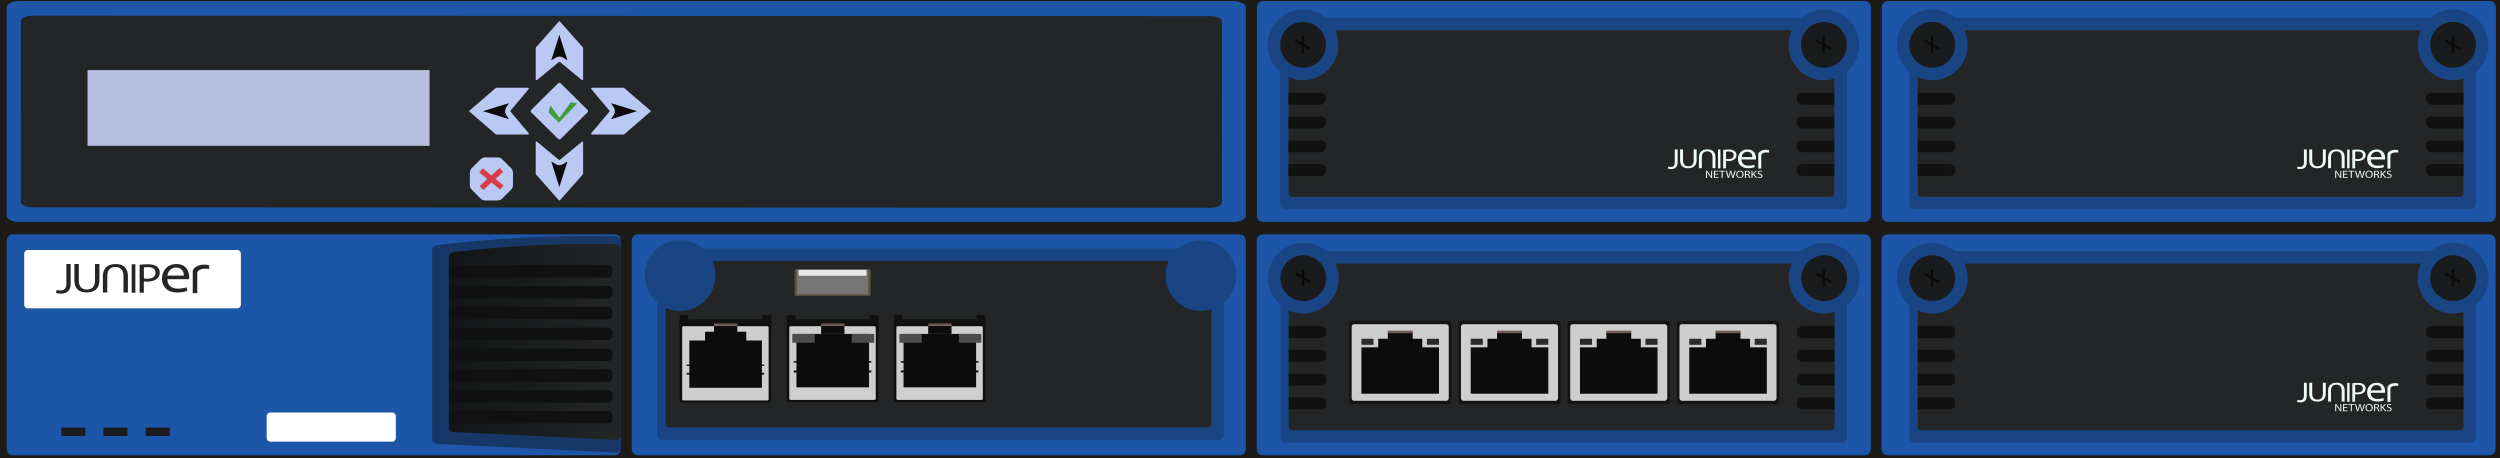
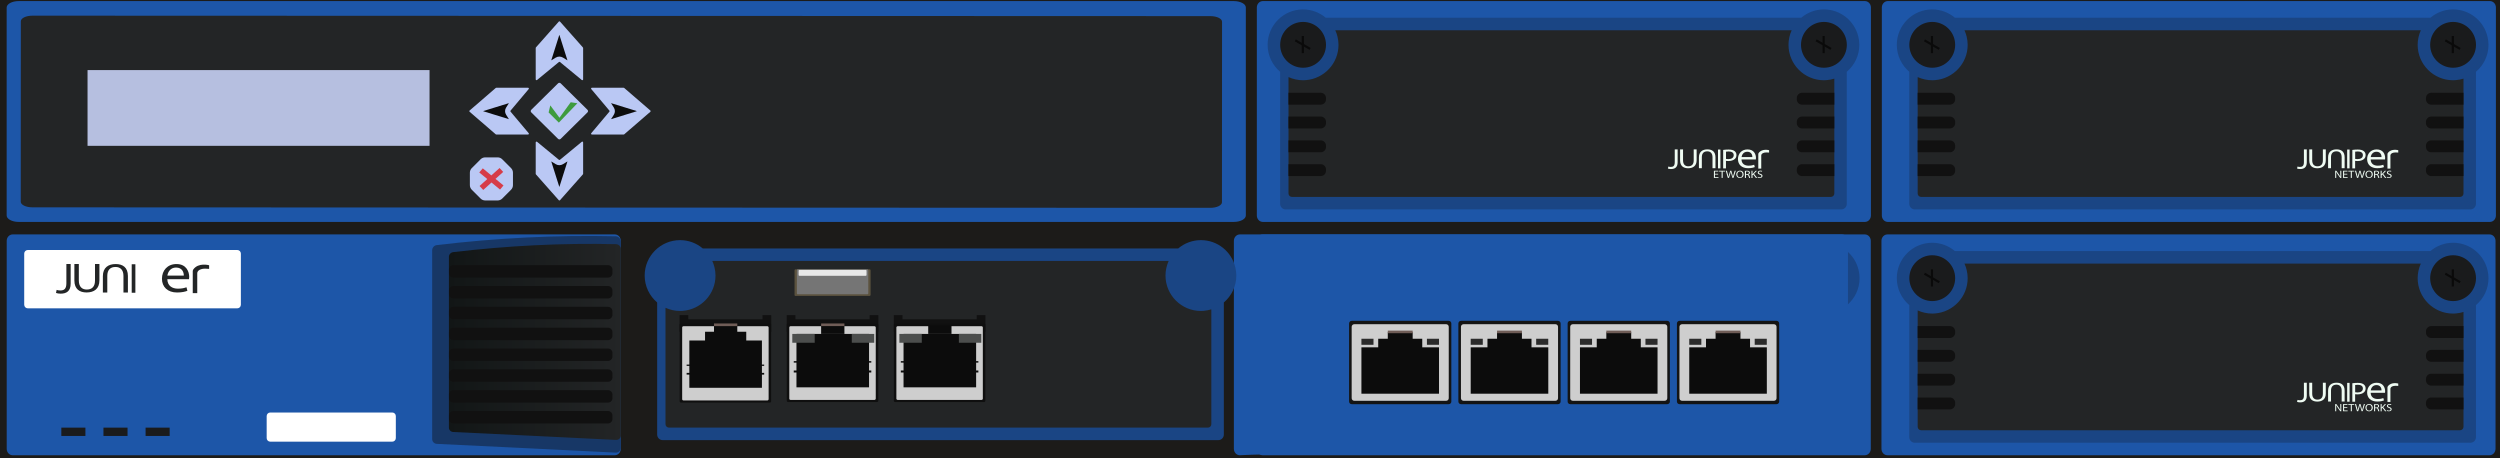
<svg xmlns="http://www.w3.org/2000/svg" version="1.1" id="Juniper_EX-XRE" x="0px" y="0px" viewBox="0 0 600 110" enable-background="new 0 0 600 110" xml:space="preserve">
  <g>
    <rect y="0" fill="#1C1B19" width="600" height="110" />
    <g>
      <g>
        <path fill="#1D56A8" d="M447.56,109.26H303.04c-0.79,0-1.43-0.69-1.43-1.54V57.8c0-0.85,0.64-1.54,1.43-1.54h144.52     c0.79,0,1.43,0.69,1.43,1.54v49.91C448.99,108.57,448.35,109.26,447.56,109.26z" />
      </g>
      <g>
        <path fill="#1A4584" d="M446.3,66.76c0-0.68-0.09-1.33-0.24-1.96c-0.88-3.75-4.24-6.54-8.26-6.54c-2.08,0-3.98,0.76-5.45,2     h-114.1c-1.47-1.24-3.37-2-5.45-2c-4.69,0-8.5,3.81-8.5,8.5c0,2.59,1.17,4.91,3,6.47v31.69c0,0.74,0.59,1.34,1.32,1.34h133.36     c0.73,0,1.32-0.6,1.32-1.34v-31.7C445.13,71.67,446.3,69.35,446.3,66.76z" />
        <path fill="#232526" d="M437.8,75.26c-4.69,0-8.5-3.81-8.5-8.5c0-1.25,0.28-2.43,0.76-3.5H320.53c0.22,0.49,0.4,1,0.53,1.54     c0.15,0.63,0.24,1.29,0.24,1.96c0,4.47-3.46,8.13-7.85,8.47c-0.22,0.02-0.43,0.03-0.65,0.03c-1.25,0-2.43-0.28-3.5-0.76v27.93     c0,0.46,0.37,0.83,0.83,0.83h129.34c0.46,0,0.83-0.37,0.83-0.83V74.87c-0.59,0.18-1.21,0.31-1.85,0.36     C438.24,75.24,438.02,75.26,437.8,75.26z" />
        <g>
          <circle fill="#1A1B1C" cx="312.8" cy="66.76" r="5.5" />
          <g>
            <rect x="312.47" y="64.64" fill="#0A0A0A" width="0.53" height="4.12" />
            <rect x="312.47" y="64.64" transform="matrix(0.5 -0.866 0.866 0.5 98.6 304.18)" fill="#0A0A0A" width="0.53" height="4.12" />
          </g>
        </g>
        <g>
          <circle fill="#1A1B1C" cx="437.8" cy="66.76" r="5.5" />
          <g>
            <rect x="437.47" y="64.64" fill="#0A0A0A" width="0.53" height="4.12" />
            <rect x="437.47" y="64.64" transform="matrix(0.5 -0.866 0.866 0.5 161.095 412.434)" fill="#0A0A0A" width="0.53" height="4.12" />
          </g>
        </g>
        <g>
          <path fill="#111111" d="M317.03,81.12h-7.73v-2.86h7.73c0.7,0,1.27,0.57,1.27,1.27v0.33C318.3,80.55,317.73,81.12,317.03,81.12z      " />
          <path fill="#111111" d="M317.03,86.83h-7.73v-2.86h7.73c0.7,0,1.27,0.57,1.27,1.27v0.33C318.3,86.26,317.73,86.83,317.03,86.83z      " />
          <path fill="#111111" d="M317.03,92.55h-7.73v-2.86h7.73c0.7,0,1.27,0.57,1.27,1.27v0.33C318.3,91.98,317.73,92.55,317.03,92.55z      " />
          <path fill="#111111" d="M317.03,98.26h-7.73V95.4h7.73c0.7,0,1.27,0.57,1.27,1.27V97C318.3,97.69,317.73,98.26,317.03,98.26z" />
        </g>
        <g>
          <path fill="#111111" d="M432.56,81.12h7.73v-2.86h-7.73c-0.7,0-1.27,0.57-1.27,1.27v0.33C431.3,80.55,431.87,81.12,432.56,81.12      z" />
          <path fill="#111111" d="M432.56,86.83h7.73v-2.86h-7.73c-0.7,0-1.27,0.57-1.27,1.27v0.33C431.3,86.26,431.87,86.83,432.56,86.83      z" />
          <path fill="#111111" d="M432.56,92.55h7.73v-2.86h-7.73c-0.7,0-1.27,0.57-1.27,1.27v0.33C431.3,91.98,431.87,92.55,432.56,92.55      z" />
          <path fill="#111111" d="M432.56,98.26h7.73V95.4h-7.73c-0.7,0-1.27,0.57-1.27,1.27V97C431.3,97.69,431.87,98.26,432.56,98.26z" />
        </g>
      </g>
    </g>
    <g>
      <path fill="#1D56A8" d="M597.49,109.26H452.98c-0.79,0-1.43-0.69-1.43-1.54V57.8c0-0.85,0.64-1.54,1.43-1.54H597.5    c0.79,0,1.43,0.69,1.43,1.54v49.91C598.92,108.57,598.28,109.26,597.49,109.26z" />
    </g>
    <g>
      <path fill="#1D56A8" d="M147.56,109.26H3.04c-0.79,0-1.43-0.69-1.43-1.54V57.8c0-0.85,0.64-1.54,1.43-1.54h144.52    c0.79,0,1.43,0.69,1.43,1.54v49.91C148.99,108.57,148.35,109.26,147.56,109.26z" />
    </g>
    <g>
      <path fill="#1D56A8" d="M296.11,53.26H4.49c-1.59,0-2.89-0.69-2.89-1.54V1.8c0-0.85,1.29-1.54,2.89-1.54h291.62    c1.59,0,2.89,0.69,2.89,1.54v49.91C299,52.57,297.71,53.26,296.11,53.26z" />
    </g>
    <g>
-       <path fill="#1D56A8" d="M297.56,109.26H153.04c-0.79,0-1.43-0.69-1.43-1.54V57.8c0-0.85,0.64-1.54,1.43-1.54h144.52    c0.79,0,1.43,0.69,1.43,1.54v49.91C298.99,108.57,298.35,109.26,297.56,109.26z" />
+       <path fill="#1D56A8" d="M297.56,109.26c-0.79,0-1.43-0.69-1.43-1.54V57.8c0-0.85,0.64-1.54,1.43-1.54h144.52    c0.79,0,1.43,0.69,1.43,1.54v49.91C298.99,108.57,298.35,109.26,297.56,109.26z" />
    </g>
    <path fill="#1A4584" d="M296.72,66.13c0-0.68-0.09-1.33-0.24-1.96c-0.88-3.75-4.24-6.54-8.26-6.54c-2.08,0-3.98,0.76-5.45,2h-114.1   c-1.47-1.24-3.37-2-5.45-2c-4.69,0-8.5,3.81-8.5,8.5c0,2.59,1.17,4.91,3,6.47v31.69c0,0.74,0.59,1.34,1.32,1.34H292.4   c0.73,0,1.32-0.6,1.32-1.34v-31.7C295.55,71.04,296.72,68.72,296.72,66.13z" />
    <path fill="#232526" d="M288.22,74.63c-4.69,0-8.5-3.81-8.5-8.5c0-1.25,0.28-2.43,0.76-3.5H170.95c0.22,0.49,0.4,1,0.53,1.54   c0.15,0.63,0.24,1.29,0.24,1.96c0,4.47-3.46,8.13-7.85,8.47c-0.22,0.02-0.43,0.03-0.65,0.03c-1.25,0-2.43-0.28-3.5-0.76v27.93   c0,0.46,0.37,0.83,0.83,0.83h129.34c0.46,0,0.83-0.37,0.83-0.83V74.24c-0.59,0.18-1.21,0.31-1.85,0.36   C288.66,74.61,288.44,74.63,288.22,74.63z" />
    <g>
      <polygon fill="#111111" points="183,75.63 183,76.63 165.19,76.63 165.19,75.63 163.1,75.63 163.1,76.63 163.1,77.63 163.1,79.63     185.1,79.63 185.1,77.63 185.1,76.63 185.1,75.63   " />
      <g>
        <g>
          <path fill="#0F0F0F" d="M184.75,96.63h-21.31c-0.18,0-0.33-0.15-0.33-0.33V77.96c0-0.18,0.15-0.33,0.33-0.33h21.31      c0.18,0,0.33,0.15,0.33,0.33V96.3C185.08,96.48,184.93,96.63,184.75,96.63z" />
          <path fill="#CECECE" d="M184.16,96.11h-20.13c-0.17,0-0.31-0.14-0.31-0.31V78.6c0-0.17,0.14-0.31,0.31-0.31h20.13      c0.17,0,0.31,0.14,0.31,0.31v17.19C184.47,95.97,184.33,96.11,184.16,96.11z" />
        </g>
        <g>
          <polygon fill="#0C0C0C" points="182.86,88.23 182.86,89.49 183.4,89.49 183.4,89.91 182.86,89.91 182.86,89.91 182.86,91.49       182.86,93.07 165.44,93.07 165.44,91.49 165.44,90.02 165.44,89.91 164.79,89.91 164.79,89.49 165.44,89.49 165.44,88.34       165.44,87.81 164.79,87.81 164.79,87.5 165.44,87.5 165.44,81.72 182.86,81.72 182.86,87.5 183.4,87.5 183.4,87.81       182.86,87.81     " />
          <rect x="171.36" y="78.05" fill="#0C0C0C" width="5.59" height="2.1" />
          <rect x="169.21" y="79.62" fill="#0C0C0C" width="9.89" height="2.94" />
          <rect x="171.36" y="77.63" fill="#705D57" width="5.59" height="0.64" />
        </g>
      </g>
    </g>
    <g>
      <polygon fill="#111111" points="208.71,75.63 208.71,76.63 190.9,76.63 190.9,75.63 188.81,75.63 188.81,76.63 188.81,77.63     188.81,79.63 210.81,79.63 210.81,77.63 210.81,76.63 210.81,75.63   " />
      <g>
        <g>
          <path fill="#0F0F0F" d="M210.46,96.5h-21.31c-0.18,0-0.33-0.15-0.33-0.33V77.96c0-0.18,0.15-0.33,0.33-0.33h21.31      c0.18,0,0.33,0.15,0.33,0.33v18.21C210.79,96.35,210.64,96.5,210.46,96.5z" />
          <path fill="#CECECE" d="M209.87,95.98h-20.13c-0.17,0-0.31-0.14-0.31-0.31V78.6c0-0.17,0.14-0.31,0.31-0.31h20.13      c0.17,0,0.31,0.14,0.31,0.31v17.07C210.18,95.84,210.04,95.98,209.87,95.98z" />
        </g>
        <g>
          <g>
            <polygon fill="#0C0C0C" points="208.57,87.5 208.57,88.92 209.11,88.92 209.11,89.4 208.57,89.4 208.57,89.4 208.57,91.18        208.57,92.96 191.15,92.96 191.15,91.18 191.15,89.52 191.15,89.4 190.5,89.4 190.5,88.92 191.15,88.92 191.15,87.62        191.15,87.03 190.5,87.03 190.5,86.67 191.15,86.67 191.15,80.14 208.57,80.14 208.57,86.67 209.11,86.67 209.11,87.03        208.57,87.03      " />
            <rect x="197.07" y="78.05" fill="#0C0C0C" width="5.59" height="2.09" />
            <rect x="197.07" y="77.63" fill="#705D57" width="5.59" height="0.63" />
          </g>
          <rect x="190.15" y="80.14" fill="#4C4E4D" width="5.38" height="2.12" />
          <rect x="204.43" y="80.14" fill="#4C4E4D" width="5.38" height="2.12" />
        </g>
      </g>
    </g>
    <g>
      <polygon fill="#111111" points="234.41,75.63 234.41,76.63 216.6,76.63 216.6,75.63 214.51,75.63 214.51,76.63 214.51,77.63     214.51,79.63 236.51,79.63 236.51,77.63 236.51,76.63 236.51,75.63   " />
      <g>
        <g>
          <path fill="#0F0F0F" d="M236.16,96.5h-21.31c-0.18,0-0.33-0.15-0.33-0.33V77.96c0-0.18,0.15-0.33,0.33-0.33h21.31      c0.18,0,0.33,0.15,0.33,0.33v18.21C236.49,96.35,236.34,96.5,236.16,96.5z" />
          <path fill="#CECECE" d="M235.57,95.98h-20.13c-0.17,0-0.31-0.14-0.31-0.31V78.6c0-0.17,0.14-0.31,0.31-0.31h20.13      c0.17,0,0.31,0.14,0.31,0.31v17.07C235.88,95.84,235.74,95.98,235.57,95.98z" />
        </g>
        <g>
          <g>
            <polygon fill="#0C0C0C" points="234.27,87.5 234.27,88.92 234.81,88.92 234.81,89.4 234.27,89.4 234.27,89.4 234.27,91.18        234.27,92.96 216.85,92.96 216.85,91.18 216.85,89.52 216.85,89.4 216.2,89.4 216.2,88.92 216.85,88.92 216.85,87.62        216.85,87.03 216.2,87.03 216.2,86.67 216.85,86.67 216.85,80.14 234.27,80.14 234.27,86.67 234.81,86.67 234.81,87.03        234.27,87.03      " />
            <rect x="222.77" y="78.05" fill="#0C0C0C" width="5.59" height="2.09" />
-             <rect x="222.77" y="77.63" fill="#705D57" width="5.59" height="0.63" />
          </g>
          <rect x="215.85" y="80.14" fill="#4C4E4D" width="5.38" height="2.12" />
          <rect x="230.13" y="80.14" fill="#4C4E4D" width="5.38" height="2.12" />
        </g>
      </g>
    </g>
    <g>
      <path fill="#5B523E" d="M208.71,71.02h-17.79c-0.13,0-0.23-0.1-0.23-0.23v-5.92c0-0.13,0.1-0.23,0.23-0.23h17.79    c0.13,0,0.23,0.1,0.23,0.23v5.92C208.94,70.91,208.84,71.02,208.71,71.02z" />
      <g>
        <path fill="#757575" d="M208.16,70.63h-16.68c-0.13,0-0.23-0.1-0.23-0.23v-5.54c0-0.13,0.1-0.23,0.23-0.23h16.68     c0.13,0,0.23,0.1,0.23,0.23v5.54C208.39,70.53,208.29,70.63,208.16,70.63z" />
      </g>
      <path fill="#E8E8E8" d="M207.8,66.19h-15.96c-0.09,0-0.17-0.07-0.17-0.17v-1.07c0-0.09,0.07-0.17,0.17-0.17h15.96    c0.09,0,0.17,0.07,0.17,0.17v1.07C207.96,66.11,207.89,66.19,207.8,66.19z" />
    </g>
    <g>
      <path fill="#173766" d="M147.76,108.63c-14.31-0.7-28.61-1.44-42.92-2.1c-0.63-0.03-1.12-0.53-1.12-1.15c0-15.11,0-30.22,0-45.33    c0-0.62,0.49-1.16,1.12-1.23c14.29-1.7,28.63-2.44,42.92-2.11c0.68,0.02,1.24,0.59,1.24,1.25c0,16.51,0,33.01,0,49.52    C149.01,108.14,148.44,108.66,147.76,108.63z" />
      <linearGradient id="SVGID_1_" gradientUnits="userSpaceOnUse" x1="107.74" y1="80.055" x2="149" y2="80.055" gradientTransform="matrix(1 0 0 1 0 2)">
        <stop offset="0" style="stop-color:#121616" />
        <stop offset="1" style="stop-color:#232526" />
      </linearGradient>
      <path fill="url(#SVGID_1_)" d="M147.87,105.58c-13.03-0.63-26.07-1.3-39.1-1.9c-0.57-0.03-1.03-0.48-1.03-1.04    c0-13.67,0-27.34,0-41.01c0-0.56,0.45-1.05,1.03-1.12c13.02-1.54,26.08-2.21,39.1-1.91c0.61,0.02,1.13,0.53,1.13,1.13    c0,14.93,0,29.87,0,44.8C149,105.13,148.49,105.6,147.87,105.58z" />
      <g>
        <g>
          <g>
            <path fill="#111111" d="M145.92,101.63h-37.1c-0.59,0-1.07-0.48-1.07-1.06V99.7c0-0.59,0.48-1.06,1.07-1.06h37.1       c0.59,0,1.07,0.48,1.07,1.06v0.87C146.99,101.15,146.5,101.63,145.92,101.63z" />
          </g>
          <g>
            <path fill="#111111" d="M145.92,96.63h-37.1c-0.59,0-1.07-0.48-1.07-1.06V94.7c0-0.59,0.48-1.06,1.07-1.06h37.1       c0.59,0,1.07,0.48,1.07,1.06v0.87C146.99,96.15,146.5,96.63,145.92,96.63z" />
          </g>
          <g>
            <path fill="#111111" d="M145.92,91.63h-37.1c-0.59,0-1.07-0.48-1.07-1.06V89.7c0-0.59,0.48-1.06,1.07-1.06h37.1       c0.59,0,1.07,0.48,1.07,1.06v0.87C146.99,91.15,146.5,91.63,145.92,91.63z" />
          </g>
          <g>
            <path fill="#111111" d="M145.92,86.63h-37.1c-0.59,0-1.07-0.48-1.07-1.06V84.7c0-0.59,0.48-1.06,1.07-1.06h37.1       c0.59,0,1.07,0.48,1.07,1.06v0.87C146.99,86.15,146.5,86.63,145.92,86.63z" />
          </g>
          <g>
            <path fill="#111111" d="M145.92,81.63h-37.1c-0.59,0-1.07-0.48-1.07-1.06V79.7c0-0.59,0.48-1.06,1.07-1.06h37.1       c0.59,0,1.07,0.48,1.07,1.06v0.87C146.99,81.15,146.5,81.63,145.92,81.63z" />
          </g>
          <g>
            <path fill="#111111" d="M145.92,76.63h-37.1c-0.59,0-1.07-0.48-1.07-1.06V74.7c0-0.59,0.48-1.06,1.07-1.06h37.1       c0.59,0,1.07,0.48,1.07,1.06v0.87C146.99,76.15,146.5,76.63,145.92,76.63z" />
          </g>
          <g>
            <path fill="#111111" d="M145.92,71.63h-37.1c-0.59,0-1.07-0.48-1.07-1.06V69.7c0-0.59,0.48-1.06,1.07-1.06h37.1       c0.59,0,1.07,0.48,1.07,1.06v0.87C146.99,71.15,146.5,71.63,145.92,71.63z" />
          </g>
          <g>
            <path fill="#111111" d="M145.92,66.63h-37.1c-0.59,0-1.07-0.48-1.07-1.06V64.7c0-0.59,0.48-1.06,1.07-1.06h37.1       c0.59,0,1.07,0.48,1.07,1.06v0.87C146.99,66.15,146.5,66.63,145.92,66.63z" />
          </g>
        </g>
      </g>
    </g>
    <g>
      <rect x="14.72" y="102.63" fill="#1A1B1C" width="5.78" height="2" />
      <rect x="24.83" y="102.63" fill="#1A1B1C" width="5.78" height="2" />
      <rect x="34.94" y="102.63" fill="#1A1B1C" width="5.78" height="2" />
    </g>
    <g>
      <path fill="#232526" d="M290.49,49.88L7.77,49.76c-1.54,0-2.79-0.6-2.79-1.34L5,5.1c0-0.74,1.25-1.34,2.79-1.34L290.5,3.87    c1.54,0,2.79,0.6,2.79,1.34l-0.02,43.32C293.28,49.28,292.03,49.88,290.49,49.88z" />
    </g>
    <rect x="21.01" y="16.82" fill="#B6BFE0" width="82.08" height="18.18" />
    <g>
      <g>
        <path fill="#BAC8F4" d="M139.89,11.38l-5.49-6.2c-0.08-0.09-0.21-0.09-0.29,0l-5.49,6.2c-0.03,0.03-0.05,0.08-0.05,0.13v7.54     c0,0.16,0.19,0.25,0.32,0.15l5.25-4.32c0.07-0.06,0.18-0.06,0.25,0l5.24,4.32c0.13,0.1,0.32,0.02,0.32-0.15v-7.54     C139.93,11.46,139.92,11.41,139.89,11.38z" />
        <path fill="#0C0C0C" d="M134.27,8.42c-0.01-0.02-0.04-0.02-0.05,0l-1.92,6.07l1.07-0.66c0.54-0.33,1.22-0.33,1.75,0l1.07,0.66     L134.27,8.42z" />
      </g>
      <g>
        <path fill="#BAC8F4" d="M139.89,41.85l-5.49,6.2c-0.08,0.09-0.21,0.09-0.29,0l-5.49-6.2c-0.03-0.03-0.05-0.08-0.05-0.13v-7.54     c0-0.16,0.19-0.25,0.32-0.15l5.25,4.32c0.07,0.06,0.18,0.06,0.25,0l5.24-4.32c0.13-0.1,0.32-0.02,0.32,0.15v7.54     C139.93,41.77,139.92,41.82,139.89,41.85z" />
        <path fill="#0C0C0C" d="M134.27,44.81c-0.01,0.02-0.04,0.02-0.05,0l-1.92-6.07l1.07,0.66c0.54,0.33,1.22,0.33,1.75,0l1.07-0.66     L134.27,44.81z" />
      </g>
      <g>
        <path fill="#BAC8F4" d="M149.81,32.24l6.28-5.42c0.09-0.08,0.09-0.21,0-0.29l-6.28-5.42c-0.04-0.03-0.08-0.05-0.13-0.05h-7.63     c-0.16,0-0.25,0.19-0.15,0.31l4.36,5.18c0.06,0.07,0.06,0.17,0,0.24l-4.36,5.18c-0.1,0.12-0.02,0.31,0.15,0.31h7.63     C149.73,32.29,149.77,32.27,149.81,32.24z" />
        <path fill="#0C0C0C" d="M152.8,26.7c0.02-0.01,0.02-0.04,0-0.05l-6.15-1.9l0.67,1.06c0.34,0.53,0.34,1.2,0,1.73l-0.67,1.06     L152.8,26.7z" />
      </g>
      <g>
        <path fill="#BAC8F4" d="M118.98,32.24l-6.28-5.42c-0.09-0.08-0.09-0.21,0-0.29l6.28-5.42c0.04-0.03,0.08-0.05,0.13-0.05h7.63     c0.16,0,0.25,0.19,0.15,0.31l-4.36,5.18c-0.06,0.07-0.06,0.17,0,0.24l4.36,5.18c0.1,0.12,0.02,0.31-0.15,0.31h-7.63     C119.06,32.29,119.01,32.27,118.98,32.24z" />
        <path fill="#0C0C0C" d="M115.99,26.7c-0.02-0.01-0.02-0.04,0-0.05l6.15-1.9l-0.67,1.06c-0.34,0.53-0.34,1.2,0,1.73l0.67,1.06     L115.99,26.7z" />
      </g>
      <g>
        <path fill="#BAC8F4" d="M133.94,33.33l-6.44-6.36c-0.17-0.17-0.17-0.44,0-0.61l6.44-6.36c0.17-0.17,0.45-0.17,0.62,0l6.44,6.36     c0.17,0.17,0.17,0.44,0,0.61l-6.44,6.36C134.39,33.5,134.11,33.5,133.94,33.33z" />
        <path fill="#3E9B3E" d="M138.57,24.78l-1.6-0.24l-2.66,3.67c-0.02,0.02-0.05,0.02-0.07,0l-2.17-2.92l-0.4,1.7l2.42,2.41     c0.02,0.02,0.05,0.02,0.06,0L138.57,24.78z" />
      </g>
      <g>
        <path fill="#BAC8F4" d="M119.43,37.77h-2.98c-0.42,0-0.82,0.17-1.11,0.46l-2.11,2.11c-0.29,0.29-0.46,0.69-0.46,1.11v2.98     c0,0.42,0.17,0.82,0.46,1.11l2.11,2.11c0.29,0.29,0.69,0.46,1.11,0.46h2.98c0.42,0,0.82-0.17,1.11-0.46l2.11-2.11     c0.29-0.29,0.46-0.69,0.46-1.11v-2.98c0-0.42-0.17-0.82-0.46-1.11l-2.11-2.11C120.25,37.93,119.85,37.77,119.43,37.77z" />
        <polygon fill="#D63C48" points="120.84,44.51 118.92,42.93 120.77,41.26 119.9,40.32 117.92,42.1 115.87,40.4 115.02,41.39      116.95,42.97 115.09,44.64 115.98,45.59 117.96,43.8 120.01,45.5    " />
      </g>
    </g>
    <g>
      <path fill="#1D56A8" d="M447.59,53.26H303.07c-0.79,0-1.43-0.69-1.43-1.54V1.8c0-0.85,0.64-1.54,1.43-1.54h144.52    c0.79,0,1.43,0.69,1.43,1.54v49.91C449.02,52.57,448.38,53.26,447.59,53.26z" />
    </g>
    <g>
      <path fill="#1D56A8" d="M597.59,53.26H453.07c-0.79,0-1.43-0.69-1.43-1.54V1.8c0-0.85,0.64-1.54,1.43-1.54h144.52    c0.79,0,1.43,0.69,1.43,1.54v49.91C599.02,52.57,598.38,53.26,597.59,53.26z" />
    </g>
    <path fill="#FFFFFF" d="M94.14,106H64.86c-0.48,0-0.86-0.39-0.86-0.86v-5.28c0-0.48,0.39-0.86,0.86-0.86h29.28   c0.48,0,0.86,0.39,0.86,0.86v5.28C95,105.61,94.61,106,94.14,106z" />
    <path fill="#FFFFFF" d="M56.95,74H6.67c-0.48,0-0.86-0.39-0.86-0.86V60.86C5.81,60.39,6.2,60,6.67,60h50.28   c0.48,0,0.86,0.39,0.86,0.86v12.28C57.81,73.61,57.43,74,56.95,74z" />
    <g>
      <path fill="#232526" d="M15.93,63.36h1.03v4.69c0,1.86-1.04,2.43-2.42,2.43c-0.38,0-0.84-0.07-1.1-0.17l0.15-0.74    c0.21,0.07,0.52,0.14,0.87,0.14c0.92,0,1.47-0.36,1.47-1.74V63.36z" />
      <path fill="#232526" d="M18.92,63.36v3.98c0,1.51,0.81,2.15,1.9,2.15c1.21,0,1.98-0.66,1.98-2.15v-3.98h1.06v3.92    c0,2.07-1.32,2.91-3.08,2.91c-1.67,0-2.93-0.79-2.93-2.87v-3.96H18.92z" />
      <path fill="#232526" d="M29.63,70.2v-3.98c0-1.51-0.81-2.15-1.9-2.15c-1.21,0-1.98,0.66-1.98,2.15v3.98h-1.06v-3.92    c0-2.07,1.32-2.91,3.08-2.91c1.67,0,2.93,0.79,2.93,2.87v3.96H29.63z" />
      <g>
        <path fill="#232526" d="M32.49,63.42v6.84h-0.88v-6.84H32.49z" />
      </g>
      <g>
-         <path fill="#232526" d="M33.51,63.55c0.49-0.07,1.13-0.13,1.94-0.13c1,0,1.73,0.2,2.2,0.56c0.43,0.32,0.69,0.82,0.69,1.42     c0,0.61-0.21,1.1-0.61,1.45c-0.54,0.49-1.41,0.74-2.4,0.74c-0.3,0-0.58-0.01-0.81-0.06v2.72h-1.01V63.55z M34.52,66.82     c0.22,0.05,0.5,0.07,0.84,0.07c1.22,0,1.97-0.51,1.97-1.45c0-0.9-0.73-1.33-1.85-1.33c-0.44,0-0.78,0.03-0.95,0.07V66.82z" />
-       </g>
+         </g>
      <g>
        <path fill="#232526" d="M40.16,67.01c0.03,1.61,1.19,2.27,2.54,2.27c0.96,0,1.55-0.15,2.05-0.34l0.23,0.85     c-0.47,0.19-1.29,0.41-2.47,0.41c-2.28,0-3.64-1.33-3.64-3.3c0-1.98,1.32-3.53,3.48-3.53c2.42,0,3.06,1.88,3.06,3.09     c0,0.24-0.03,0.43-0.05,0.55H40.16z M44.11,66.15c0.02-0.76-0.35-1.94-1.87-1.94c-1.36,0-1.96,1.11-2.07,1.94H44.11z" />
      </g>
      <path fill="#232526" d="M50.19,63.66c0,0-2.56-0.73-3.8,1.01c-0.09,0.13-0.13,0.28-0.13,0.43v5.25h1.08v-4.69    c0,0-0.2-1.48,2.85-1.13V63.66z" />
    </g>
    <g>
      <g>
        <g>
          <path fill="#141414" d="M426.37,97h-23.28c-0.35,0-0.63-0.28-0.63-0.63V77.63c0-0.35,0.28-0.63,0.63-0.63h23.28      c0.35,0,0.63,0.28,0.63,0.63v18.74C427,96.72,426.72,97,426.37,97z" />
          <path fill="#CECECE" d="M425.75,96.19H403.7c-0.35,0-0.63-0.28-0.63-0.63V78.44c0-0.35,0.28-0.63,0.63-0.63h22.04      c0.35,0,0.63,0.28,0.63,0.63v17.12C426.38,95.91,426.1,96.19,425.75,96.19z" />
        </g>
        <g>
          <rect x="405.42" y="81.3" fill="#2B2B2B" width="2.9" height="1.45" />
          <g>
            <rect x="421.13" y="81.3" fill="#2B2B2B" width="2.9" height="1.45" />
            <g>
              <polygon fill="#0C0C0C" points="424.04,89.75 424.04,90.98 424.04,91.39 424.04,91.39 424.04,92.94 424.04,94.49         405.42,94.49 405.42,92.94 405.42,91.5 405.42,91.39 405.42,90.98 405.42,89.85 405.42,89.34 405.42,89.03 405.42,83.36         424.04,83.36 424.04,89.03 424.04,89.34       " />
              <rect x="411.74" y="79.76" fill="#0C0C0C" width="5.97" height="2.06" />
              <rect x="409.44" y="81.3" fill="#0C0C0C" width="10.57" height="2.88" />
              <rect x="411.74" y="79.35" fill="#705D57" width="5.97" height="0.62" />
            </g>
          </g>
        </g>
      </g>
      <g>
        <g>
          <path fill="#141414" d="M400.14,97h-23.28c-0.35,0-0.63-0.28-0.63-0.63V77.63c0-0.35,0.28-0.63,0.63-0.63h23.28      c0.35,0,0.63,0.28,0.63,0.63v18.74C400.78,96.72,400.49,97,400.14,97z" />
          <path fill="#CECECE" d="M399.52,96.19h-22.04c-0.35,0-0.63-0.28-0.63-0.63V78.44c0-0.35,0.28-0.63,0.63-0.63h22.04      c0.35,0,0.63,0.28,0.63,0.63v17.12C400.15,95.91,399.87,96.19,399.52,96.19z" />
        </g>
        <g>
          <rect x="379.19" y="81.3" fill="#2B2B2B" width="2.9" height="1.45" />
          <g>
            <rect x="394.91" y="81.3" fill="#2B2B2B" width="2.9" height="1.45" />
            <g>
              <polygon fill="#0C0C0C" points="397.81,89.75 397.81,90.98 397.81,91.39 397.81,91.39 397.81,92.94 397.81,94.49         379.19,94.49 379.19,92.94 379.19,91.5 379.19,91.39 379.19,90.98 379.19,89.85 379.19,89.34 379.19,89.03 379.19,83.36         397.81,83.36 397.81,89.03 397.81,89.34       " />
              <rect x="385.52" y="79.76" fill="#0C0C0C" width="5.97" height="2.06" />
              <rect x="383.22" y="81.3" fill="#0C0C0C" width="10.57" height="2.88" />
              <rect x="385.52" y="79.35" fill="#705D57" width="5.97" height="0.62" />
            </g>
          </g>
        </g>
      </g>
      <g>
        <g>
          <path fill="#141414" d="M373.92,97h-23.28c-0.35,0-0.63-0.28-0.63-0.63V77.63c0-0.35,0.28-0.63,0.63-0.63h23.28      c0.35,0,0.63,0.28,0.63,0.63v18.74C374.55,96.72,374.27,97,373.92,97z" />
          <path fill="#CECECE" d="M373.3,96.19h-22.04c-0.35,0-0.63-0.28-0.63-0.63V78.44c0-0.35,0.28-0.63,0.63-0.63h22.04      c0.35,0,0.63,0.28,0.63,0.63v17.12C373.93,95.91,373.65,96.19,373.3,96.19z" />
        </g>
        <g>
          <rect x="352.97" y="81.3" fill="#2B2B2B" width="2.9" height="1.45" />
          <g>
            <rect x="368.68" y="81.3" fill="#2B2B2B" width="2.9" height="1.45" />
            <g>
              <polygon fill="#0C0C0C" points="371.59,89.75 371.59,90.98 371.59,91.39 371.59,91.39 371.59,92.94 371.59,94.49         352.97,94.49 352.97,92.94 352.97,91.5 352.97,91.39 352.97,90.98 352.97,89.85 352.97,89.34 352.97,89.03 352.97,83.36         371.59,83.36 371.59,89.03 371.59,89.34       " />
              <rect x="359.29" y="79.76" fill="#0C0C0C" width="5.97" height="2.06" />
              <rect x="356.99" y="81.3" fill="#0C0C0C" width="10.57" height="2.88" />
              <rect x="359.29" y="79.35" fill="#705D57" width="5.97" height="0.62" />
            </g>
          </g>
        </g>
      </g>
      <g>
        <g>
          <path fill="#141414" d="M347.69,97h-23.28c-0.35,0-0.63-0.28-0.63-0.63V77.63c0-0.35,0.28-0.63,0.63-0.63h23.28      c0.35,0,0.63,0.28,0.63,0.63v18.74C348.33,96.72,348.04,97,347.69,97z" />
          <path fill="#CECECE" d="M347.07,96.19h-22.04c-0.35,0-0.63-0.28-0.63-0.63V78.44c0-0.35,0.28-0.63,0.63-0.63h22.04      c0.35,0,0.63,0.28,0.63,0.63v17.12C347.71,95.91,347.42,96.19,347.07,96.19z" />
        </g>
        <g>
          <rect x="326.74" y="81.3" fill="#2B2B2B" width="2.9" height="1.45" />
          <g>
            <rect x="342.46" y="81.3" fill="#2B2B2B" width="2.9" height="1.45" />
            <g>
              <polygon fill="#0C0C0C" points="345.36,89.75 345.36,90.98 345.36,91.39 345.36,91.39 345.36,92.94 345.36,94.49         326.74,94.49 326.74,92.94 326.74,91.5 326.74,91.39 326.74,90.98 326.74,89.85 326.74,89.34 326.74,89.03 326.74,83.36         345.36,83.36 345.36,89.03 345.36,89.34       " />
              <rect x="333.07" y="79.76" fill="#0C0C0C" width="5.97" height="2.06" />
              <rect x="330.77" y="81.3" fill="#0C0C0C" width="10.57" height="2.88" />
              <rect x="333.07" y="79.35" fill="#705D57" width="5.97" height="0.62" />
            </g>
          </g>
        </g>
      </g>
    </g>
    <g>
      <g>
        <path fill="#1A4584" d="M597.24,66.76c0-0.68-0.09-1.33-0.24-1.96c-0.89-3.75-4.25-6.54-8.26-6.54c-2.08,0-3.98,0.76-5.45,2     H469.18c-1.47-1.24-3.37-2-5.45-2c-4.69,0-8.5,3.81-8.5,8.5c0,2.59,1.17,4.91,3,6.47v31.69c0,0.74,0.59,1.34,1.32,1.34h133.36     c0.73,0,1.32-0.6,1.32-1.34v-31.7C596.07,71.67,597.24,69.35,597.24,66.76z" />
        <path fill="#232526" d="M588.74,75.26c-4.69,0-8.5-3.81-8.5-8.5c0-1.25,0.28-2.43,0.76-3.5H471.47c0.22,0.49,0.4,1,0.53,1.54     c0.15,0.63,0.24,1.29,0.24,1.96c0,4.47-3.46,8.13-7.85,8.47c-0.22,0.02-0.43,0.03-0.65,0.03c-1.25,0-2.43-0.28-3.5-0.76v27.93     c0,0.46,0.37,0.83,0.83,0.83h129.34c0.46,0,0.83-0.37,0.83-0.83V74.87c-0.59,0.18-1.21,0.31-1.85,0.36     C589.17,75.24,588.96,75.26,588.74,75.26z" />
        <g>
          <circle fill="#1A1B1C" cx="463.74" cy="66.76" r="5.5" />
          <g>
            <rect x="463.41" y="64.64" fill="#0A0A0A" width="0.53" height="4.12" />
            <rect x="463.39" y="64.64" transform="matrix(0.5 -0.866 0.866 0.5 174.058 434.886)" fill="#0A0A0A" width="0.53" height="4.12" />
          </g>
        </g>
        <g>
          <circle fill="#1A1B1C" cx="588.74" cy="66.76" r="5.5" />
          <g>
            <rect x="588.41" y="64.64" fill="#0A0A0A" width="0.53" height="4.12" />
            <rect x="588.39" y="64.64" transform="matrix(0.5 -0.866 0.866 0.5 236.561 543.134)" fill="#0A0A0A" width="0.53" height="4.12" />
          </g>
        </g>
        <g>
          <path fill="#111111" d="M467.97,81.12h-7.73v-2.86h7.73c0.7,0,1.27,0.57,1.27,1.27v0.33C469.24,80.55,468.67,81.12,467.97,81.12      z" />
          <path fill="#111111" d="M467.97,86.83h-7.73v-2.86h7.73c0.7,0,1.27,0.57,1.27,1.27v0.33C469.24,86.26,468.67,86.83,467.97,86.83      z" />
          <path fill="#111111" d="M467.97,92.55h-7.73v-2.86h7.73c0.7,0,1.27,0.57,1.27,1.27v0.33C469.24,91.98,468.67,92.55,467.97,92.55      z" />
          <path fill="#111111" d="M467.97,98.26h-7.73V95.4h7.73c0.7,0,1.27,0.57,1.27,1.27V97C469.24,97.69,468.67,98.26,467.97,98.26z" />
        </g>
        <g>
          <path fill="#111111" d="M583.5,81.12h7.73v-2.86h-7.73c-0.7,0-1.27,0.57-1.27,1.27v0.33C582.24,80.55,582.8,81.12,583.5,81.12z" />
          <path fill="#111111" d="M583.5,86.83h7.73v-2.86h-7.73c-0.7,0-1.27,0.57-1.27,1.27v0.33C582.24,86.26,582.8,86.83,583.5,86.83z" />
          <path fill="#111111" d="M583.5,92.55h7.73v-2.86h-7.73c-0.7,0-1.27,0.57-1.27,1.27v0.33C582.24,91.98,582.8,92.55,583.5,92.55z" />
          <path fill="#111111" d="M583.5,98.26h7.73V95.4h-7.73c-0.7,0-1.27,0.57-1.27,1.27V97C582.24,97.69,582.8,98.26,583.5,98.26z" />
        </g>
      </g>
      <g>
        <path fill="#EFFCF3" d="M552.95,91.86h0.68v3.1c0,1.23-0.69,1.61-1.6,1.61c-0.25,0-0.56-0.05-0.73-0.11l0.1-0.49     c0.14,0.05,0.34,0.09,0.57,0.09c0.61,0,0.97-0.24,0.97-1.15V91.86z" />
        <path fill="#EFFCF3" d="M554.93,91.86v2.63c0,1,0.54,1.42,1.25,1.42c0.8,0,1.31-0.43,1.31-1.42v-2.63h0.7v2.59     c0,1.36-0.87,1.93-2.04,1.93c-1.1,0-1.93-0.52-1.93-1.9v-2.62H554.93z" />
        <path fill="#EFFCF3" d="M562,96.37v-2.63c0-1-0.54-1.42-1.25-1.42c-0.8,0-1.31,0.43-1.31,1.42v2.63h-0.7v-2.59     c0-1.36,0.87-1.93,2.04-1.93c1.1,0,1.93,0.52,1.93,1.9v2.62H562z" />
        <g>
          <path fill="#EFFCF3" d="M563.9,91.89v4.52h-0.58v-4.52H563.9z" />
        </g>
        <g>
          <path fill="#EFFCF3" d="M564.57,91.98c0.32-0.05,0.75-0.09,1.28-0.09c0.66,0,1.15,0.13,1.45,0.37c0.28,0.21,0.45,0.54,0.45,0.94      c0,0.41-0.14,0.73-0.4,0.96c-0.35,0.33-0.93,0.49-1.58,0.49c-0.2,0-0.38-0.01-0.54-0.04v1.8h-0.67V91.98z M565.24,94.14      c0.15,0.03,0.33,0.05,0.55,0.05c0.81,0,1.3-0.34,1.3-0.96c0-0.59-0.48-0.88-1.22-0.88c-0.29,0-0.52,0.02-0.63,0.05V94.14z" />
        </g>
        <g>
          <g>
            <path fill="#EFFCF3" d="M560.45,98.7v-1.72h0.27l0.62,0.87c0.14,0.2,0.26,0.38,0.35,0.56l0.01,0       c-0.02-0.23-0.03-0.44-0.03-0.71v-0.72h0.24v1.72h-0.25l-0.62-0.87c-0.14-0.19-0.27-0.39-0.36-0.57l-0.01,0       c0.01,0.22,0.02,0.42,0.02,0.71v0.73H560.45z" />
            <path fill="#EFFCF3" d="M563.35,97.89h-0.76v0.62h0.84v0.19h-1.09v-1.72h1.05v0.19h-0.8v0.54h0.76V97.89z" />
            <path fill="#EFFCF3" d="M564.18,97.17h-0.59v-0.19h1.44v0.19h-0.59v1.53h-0.25V97.17z" />
            <path fill="#EFFCF3" d="M565.68,98.7l-0.49-1.72h0.27l0.23,0.87c0.06,0.21,0.11,0.43,0.14,0.59h0.01       c0.03-0.17,0.09-0.38,0.16-0.6l0.26-0.87h0.26l0.24,0.87c0.05,0.2,0.11,0.41,0.14,0.59h0.01c0.04-0.19,0.1-0.38,0.16-0.59       l0.26-0.87h0.26l-0.55,1.72h-0.26l-0.25-0.89c-0.06-0.22-0.1-0.39-0.13-0.56h-0.01c-0.03,0.17-0.08,0.34-0.15,0.56l-0.28,0.89       H565.68z" />
            <path fill="#EFFCF3" d="M569.47,97.82c0,0.59-0.41,0.9-0.9,0.9c-0.51,0-0.87-0.35-0.87-0.87c0-0.54,0.38-0.9,0.9-0.9       C569.12,96.95,569.47,97.31,569.47,97.82z M567.96,97.85c0,0.37,0.23,0.7,0.62,0.7c0.4,0,0.62-0.32,0.62-0.71       c0-0.34-0.2-0.7-0.62-0.7C568.17,97.14,567.96,97.47,567.96,97.85z" />
            <path fill="#EFFCF3" d="M569.79,97.01c0.13-0.02,0.31-0.04,0.48-0.04c0.27,0,0.44,0.04,0.56,0.14c0.1,0.08,0.15,0.19,0.15,0.33       c0,0.23-0.16,0.38-0.37,0.44v0.01c0.15,0.05,0.24,0.17,0.29,0.35c0.06,0.24,0.11,0.41,0.15,0.47h-0.26       c-0.03-0.05-0.07-0.2-0.13-0.41c-0.06-0.24-0.16-0.33-0.39-0.33h-0.24v0.74h-0.25V97.01z M570.04,97.79h0.26       c0.27,0,0.44-0.13,0.44-0.33c0-0.22-0.18-0.32-0.45-0.32c-0.12,0-0.21,0.01-0.25,0.02V97.79z" />
            <path fill="#EFFCF3" d="M571.35,96.98h0.25v0.83h0.01c0.05-0.07,0.1-0.13,0.15-0.18l0.59-0.64h0.31l-0.7,0.73l0.76,0.99h-0.3       l-0.64-0.84l-0.18,0.19v0.66h-0.25V96.98z" />
            <path fill="#EFFCF3" d="M572.88,98.43c0.11,0.06,0.28,0.11,0.45,0.11c0.26,0,0.41-0.12,0.41-0.29c0-0.16-0.1-0.25-0.37-0.34       c-0.32-0.1-0.51-0.24-0.51-0.49c0-0.27,0.25-0.47,0.63-0.47c0.2,0,0.34,0.04,0.43,0.08l-0.07,0.18       c-0.06-0.03-0.19-0.08-0.37-0.08c-0.27,0-0.37,0.14-0.37,0.26c0,0.16,0.12,0.24,0.39,0.33c0.33,0.11,0.5,0.25,0.5,0.5       c0,0.26-0.22,0.49-0.68,0.49c-0.19,0-0.39-0.05-0.5-0.11L572.88,98.43z" />
          </g>
        </g>
        <g>
          <path fill="#EFFCF3" d="M568.96,94.26c0.02,1.06,0.79,1.5,1.68,1.5c0.64,0,1.02-0.1,1.36-0.22l0.15,0.56      c-0.31,0.13-0.85,0.27-1.63,0.27c-1.51,0-2.41-0.88-2.41-2.18c0-1.31,0.87-2.33,2.3-2.33c1.6,0,2.02,1.24,2.02,2.04      c0,0.16-0.02,0.29-0.03,0.37H568.96z M571.57,93.7c0.01-0.5-0.23-1.28-1.23-1.28c-0.9,0-1.29,0.73-1.37,1.28H571.57z" />
        </g>
        <path fill="#EFFCF3" d="M575.59,92.05c0,0-1.69-0.48-2.51,0.67c-0.06,0.08-0.09,0.18-0.09,0.28v3.47h0.71v-3.1     c0,0-0.13-0.98,1.88-0.75V92.05z" />
      </g>
    </g>
    <g>
      <g>
        <path fill="#1A4584" d="M597.24,10.76c0-0.68-0.09-1.33-0.24-1.96c-0.89-3.75-4.25-6.54-8.26-6.54c-2.08,0-3.98,0.76-5.45,2     H469.18c-1.47-1.24-3.37-2-5.45-2c-4.69,0-8.5,3.81-8.5,8.5c0,2.59,1.17,4.91,3,6.47v31.69c0,0.74,0.59,1.34,1.32,1.34h133.36     c0.73,0,1.32-0.6,1.32-1.34v-31.7C596.07,15.67,597.24,13.35,597.24,10.76z" />
        <path fill="#232526" d="M588.74,19.26c-4.69,0-8.5-3.81-8.5-8.5c0-1.25,0.28-2.43,0.76-3.5H471.47c0.22,0.49,0.4,1,0.53,1.54     c0.15,0.63,0.24,1.29,0.24,1.96c0,4.47-3.46,8.13-7.85,8.47c-0.22,0.02-0.43,0.03-0.65,0.03c-1.25,0-2.43-0.28-3.5-0.76v27.93     c0,0.46,0.37,0.83,0.83,0.83h129.34c0.46,0,0.83-0.37,0.83-0.83V18.87c-0.59,0.18-1.21,0.31-1.85,0.36     C589.17,19.24,588.96,19.26,588.74,19.26z" />
        <g>
          <circle fill="#1A1B1C" cx="463.74" cy="10.76" r="5.5" />
          <g>
            <rect x="463.41" y="8.64" fill="#0A0A0A" width="0.53" height="4.12" />
            <rect x="463.39" y="8.64" transform="matrix(0.5 -0.866 0.866 0.5 222.555 406.887)" fill="#0A0A0A" width="0.53" height="4.12" />
          </g>
        </g>
        <g>
          <circle fill="#1A1B1C" cx="588.74" cy="10.76" r="5.5" />
          <g>
            <rect x="588.41" y="8.64" fill="#0A0A0A" width="0.53" height="4.12" />
            <rect x="588.39" y="8.64" transform="matrix(0.5 -0.866 0.866 0.5 285.058 515.135)" fill="#0A0A0A" width="0.53" height="4.12" />
          </g>
        </g>
        <g>
          <path fill="#111111" d="M467.97,25.12h-7.73v-2.86h7.73c0.7,0,1.27,0.57,1.27,1.27v0.33C469.24,24.55,468.67,25.12,467.97,25.12      z" />
          <path fill="#111111" d="M467.97,30.83h-7.73v-2.86h7.73c0.7,0,1.27,0.57,1.27,1.27v0.33C469.24,30.26,468.67,30.83,467.97,30.83      z" />
          <path fill="#111111" d="M467.97,36.55h-7.73v-2.86h7.73c0.7,0,1.27,0.57,1.27,1.27v0.33C469.24,35.98,468.67,36.55,467.97,36.55      z" />
          <path fill="#111111" d="M467.97,42.26h-7.73V39.4h7.73c0.7,0,1.27,0.57,1.27,1.27V41C469.24,41.69,468.67,42.26,467.97,42.26z" />
        </g>
        <g>
          <path fill="#111111" d="M583.5,25.12h7.73v-2.86h-7.73c-0.7,0-1.27,0.57-1.27,1.27v0.33C582.24,24.55,582.8,25.12,583.5,25.12z" />
          <path fill="#111111" d="M583.5,30.83h7.73v-2.86h-7.73c-0.7,0-1.27,0.57-1.27,1.27v0.33C582.24,30.26,582.8,30.83,583.5,30.83z" />
          <path fill="#111111" d="M583.5,36.55h7.73v-2.86h-7.73c-0.7,0-1.27,0.57-1.27,1.27v0.33C582.24,35.98,582.8,36.55,583.5,36.55z" />
          <path fill="#111111" d="M583.5,42.26h7.73V39.4h-7.73c-0.7,0-1.27,0.57-1.27,1.27V41C582.24,41.69,582.8,42.26,583.5,42.26z" />
        </g>
      </g>
      <g>
        <path fill="#EFFCF3" d="M552.95,35.86h0.68v3.1c0,1.23-0.69,1.61-1.6,1.61c-0.25,0-0.56-0.05-0.73-0.11l0.1-0.49     c0.14,0.05,0.34,0.09,0.57,0.09c0.61,0,0.97-0.24,0.97-1.15V35.86z" />
        <path fill="#EFFCF3" d="M554.93,35.86v2.63c0,1,0.54,1.42,1.25,1.42c0.8,0,1.31-0.43,1.31-1.42v-2.63h0.7v2.59     c0,1.36-0.87,1.93-2.04,1.93c-1.1,0-1.93-0.52-1.93-1.9v-2.62H554.93z" />
        <path fill="#EFFCF3" d="M562,40.37v-2.63c0-1-0.54-1.42-1.25-1.42c-0.8,0-1.31,0.43-1.31,1.42v2.63h-0.7v-2.59     c0-1.36,0.87-1.93,2.04-1.93c1.1,0,1.93,0.52,1.93,1.9v2.62H562z" />
        <g>
          <path fill="#EFFCF3" d="M563.9,35.89v4.52h-0.58v-4.52H563.9z" />
        </g>
        <g>
          <path fill="#EFFCF3" d="M564.57,35.98c0.32-0.05,0.75-0.09,1.28-0.09c0.66,0,1.15,0.13,1.45,0.37c0.28,0.21,0.45,0.54,0.45,0.94      c0,0.41-0.14,0.73-0.4,0.96c-0.35,0.33-0.93,0.49-1.58,0.49c-0.2,0-0.38-0.01-0.54-0.04v1.8h-0.67V35.98z M565.24,38.14      c0.15,0.03,0.33,0.05,0.55,0.05c0.81,0,1.3-0.34,1.3-0.96c0-0.59-0.48-0.88-1.22-0.88c-0.29,0-0.52,0.02-0.63,0.05V38.14z" />
        </g>
        <g>
          <g>
            <path fill="#EFFCF3" d="M560.45,42.7v-1.72h0.27l0.62,0.87c0.14,0.2,0.26,0.38,0.35,0.56l0.01,0       c-0.02-0.23-0.03-0.44-0.03-0.71v-0.72h0.24v1.72h-0.25l-0.62-0.87c-0.14-0.19-0.27-0.39-0.36-0.57l-0.01,0       c0.01,0.22,0.02,0.42,0.02,0.71v0.73H560.45z" />
            <path fill="#EFFCF3" d="M563.35,41.89h-0.76v0.62h0.84v0.19h-1.09v-1.72h1.05v0.19h-0.8v0.54h0.76V41.89z" />
            <path fill="#EFFCF3" d="M564.18,41.17h-0.59v-0.19h1.44v0.19h-0.59v1.53h-0.25V41.17z" />
            <path fill="#EFFCF3" d="M565.68,42.7l-0.49-1.72h0.27l0.23,0.87c0.06,0.21,0.11,0.43,0.14,0.59h0.01       c0.03-0.17,0.09-0.38,0.16-0.6l0.26-0.87h0.26l0.24,0.87c0.05,0.2,0.11,0.41,0.14,0.59h0.01c0.04-0.19,0.1-0.38,0.16-0.59       l0.26-0.87h0.26l-0.55,1.72h-0.26l-0.25-0.89c-0.06-0.22-0.1-0.39-0.13-0.56h-0.01c-0.03,0.17-0.08,0.34-0.15,0.56l-0.28,0.89       H565.68z" />
            <path fill="#EFFCF3" d="M569.47,41.82c0,0.59-0.41,0.9-0.9,0.9c-0.51,0-0.87-0.35-0.87-0.87c0-0.54,0.38-0.9,0.9-0.9       C569.12,40.95,569.47,41.31,569.47,41.82z M567.96,41.85c0,0.37,0.23,0.7,0.62,0.7c0.4,0,0.62-0.32,0.62-0.71       c0-0.34-0.2-0.7-0.62-0.7C568.17,41.14,567.96,41.47,567.96,41.85z" />
            <path fill="#EFFCF3" d="M569.79,41.01c0.13-0.02,0.31-0.04,0.48-0.04c0.27,0,0.44,0.04,0.56,0.14c0.1,0.08,0.15,0.19,0.15,0.33       c0,0.23-0.16,0.38-0.37,0.44v0.01c0.15,0.05,0.24,0.17,0.29,0.35c0.06,0.24,0.11,0.41,0.15,0.47h-0.26       c-0.03-0.05-0.07-0.2-0.13-0.41c-0.06-0.24-0.16-0.33-0.39-0.33h-0.24v0.74h-0.25V41.01z M570.04,41.79h0.26       c0.27,0,0.44-0.13,0.44-0.33c0-0.22-0.18-0.32-0.45-0.32c-0.12,0-0.21,0.01-0.25,0.02V41.79z" />
            <path fill="#EFFCF3" d="M571.35,40.98h0.25v0.83h0.01c0.05-0.07,0.1-0.13,0.15-0.18l0.59-0.64h0.31l-0.7,0.73l0.76,0.99h-0.3       l-0.64-0.84l-0.18,0.19v0.66h-0.25V40.98z" />
            <path fill="#EFFCF3" d="M572.88,42.43c0.11,0.06,0.28,0.11,0.45,0.11c0.26,0,0.41-0.12,0.41-0.29c0-0.16-0.1-0.25-0.37-0.34       c-0.32-0.1-0.51-0.24-0.51-0.49c0-0.27,0.25-0.47,0.63-0.47c0.2,0,0.34,0.04,0.43,0.08l-0.07,0.18       c-0.06-0.03-0.19-0.08-0.37-0.08c-0.27,0-0.37,0.14-0.37,0.26c0,0.16,0.12,0.24,0.39,0.33c0.33,0.11,0.5,0.25,0.5,0.5       c0,0.26-0.22,0.49-0.68,0.49c-0.19,0-0.39-0.05-0.5-0.11L572.88,42.43z" />
          </g>
        </g>
        <g>
          <path fill="#EFFCF3" d="M568.96,38.26c0.02,1.06,0.79,1.5,1.68,1.5c0.64,0,1.02-0.1,1.36-0.22l0.15,0.56      c-0.31,0.13-0.85,0.27-1.63,0.27c-1.51,0-2.41-0.88-2.41-2.18c0-1.31,0.87-2.33,2.3-2.33c1.6,0,2.02,1.24,2.02,2.04      c0,0.16-0.02,0.29-0.03,0.37H568.96z M571.57,37.7c0.01-0.5-0.23-1.28-1.23-1.28c-0.9,0-1.29,0.73-1.37,1.28H571.57z" />
        </g>
        <path fill="#EFFCF3" d="M575.59,36.05c0,0-1.69-0.48-2.51,0.67c-0.06,0.08-0.09,0.18-0.09,0.28v3.47h0.71v-3.1     c0,0-0.13-0.98,1.88-0.75V36.05z" />
      </g>
    </g>
    <g>
      <g>
        <path fill="#1A4584" d="M446.24,10.76c0-0.68-0.09-1.33-0.24-1.96c-0.89-3.75-4.25-6.54-8.26-6.54c-2.08,0-3.98,0.76-5.45,2     H318.18c-1.47-1.24-3.37-2-5.45-2c-4.69,0-8.5,3.81-8.5,8.5c0,2.59,1.17,4.91,3,6.47v31.69c0,0.74,0.59,1.34,1.32,1.34h133.36     c0.73,0,1.32-0.6,1.32-1.34v-31.7C445.07,15.67,446.24,13.35,446.24,10.76z" />
        <path fill="#232526" d="M437.74,19.26c-4.69,0-8.5-3.81-8.5-8.5c0-1.25,0.28-2.43,0.76-3.5H320.47c0.22,0.49,0.4,1,0.53,1.54     c0.15,0.63,0.24,1.29,0.24,1.96c0,4.47-3.46,8.13-7.85,8.47c-0.22,0.02-0.43,0.03-0.65,0.03c-1.25,0-2.43-0.28-3.5-0.76v27.93     c0,0.46,0.37,0.83,0.83,0.83h129.34c0.46,0,0.83-0.37,0.83-0.83V18.87c-0.59,0.18-1.21,0.31-1.85,0.36     C438.17,19.24,437.96,19.26,437.74,19.26z" />
        <g>
          <circle fill="#1A1B1C" cx="312.74" cy="10.76" r="5.5" />
          <g>
            <rect x="312.41" y="8.64" fill="#0A0A0A" width="0.53" height="4.12" />
            <rect x="312.39" y="8.64" transform="matrix(0.5 -0.866 0.866 0.5 147.056 276.118)" fill="#0A0A0A" width="0.53" height="4.12" />
          </g>
        </g>
        <g>
          <circle fill="#1A1B1C" cx="437.74" cy="10.76" r="5.5" />
          <g>
            <rect x="437.41" y="8.64" fill="#0A0A0A" width="0.53" height="4.12" />
            <rect x="437.39" y="8.64" transform="matrix(0.5 -0.866 0.866 0.5 209.56 384.366)" fill="#0A0A0A" width="0.53" height="4.12" />
          </g>
        </g>
        <g>
          <path fill="#111111" d="M316.97,25.12h-7.73v-2.86h7.73c0.7,0,1.27,0.57,1.27,1.27v0.33C318.24,24.55,317.67,25.12,316.97,25.12      z" />
          <path fill="#111111" d="M316.97,30.83h-7.73v-2.86h7.73c0.7,0,1.27,0.57,1.27,1.27v0.33C318.24,30.26,317.67,30.83,316.97,30.83      z" />
          <path fill="#111111" d="M316.97,36.55h-7.73v-2.86h7.73c0.7,0,1.27,0.57,1.27,1.27v0.33C318.24,35.98,317.67,36.55,316.97,36.55      z" />
          <path fill="#111111" d="M316.97,42.26h-7.73V39.4h7.73c0.7,0,1.27,0.57,1.27,1.27V41C318.24,41.69,317.67,42.26,316.97,42.26z" />
        </g>
        <g>
          <path fill="#111111" d="M432.5,25.12h7.73v-2.86h-7.73c-0.7,0-1.27,0.57-1.27,1.27v0.33C431.24,24.55,431.8,25.12,432.5,25.12z" />
          <path fill="#111111" d="M432.5,30.83h7.73v-2.86h-7.73c-0.7,0-1.27,0.57-1.27,1.27v0.33C431.24,30.26,431.8,30.83,432.5,30.83z" />
          <path fill="#111111" d="M432.5,36.55h7.73v-2.86h-7.73c-0.7,0-1.27,0.57-1.27,1.27v0.33C431.24,35.98,431.8,36.55,432.5,36.55z" />
          <path fill="#111111" d="M432.5,42.26h7.73V39.4h-7.73c-0.7,0-1.27,0.57-1.27,1.27V41C431.24,41.69,431.8,42.26,432.5,42.26z" />
        </g>
      </g>
      <g>
        <path fill="#EFFCF3" d="M401.95,35.86h0.68v3.1c0,1.23-0.69,1.61-1.6,1.61c-0.25,0-0.56-0.05-0.73-0.11l0.1-0.49     c0.14,0.05,0.34,0.09,0.57,0.09c0.61,0,0.97-0.24,0.97-1.15V35.86z" />
        <path fill="#EFFCF3" d="M403.93,35.86v2.63c0,1,0.54,1.42,1.25,1.42c0.8,0,1.31-0.43,1.31-1.42v-2.63h0.7v2.59     c0,1.36-0.87,1.93-2.04,1.93c-1.1,0-1.93-0.52-1.93-1.9v-2.62H403.93z" />
        <path fill="#EFFCF3" d="M411,40.37v-2.63c0-1-0.54-1.42-1.25-1.42c-0.8,0-1.31,0.43-1.31,1.42v2.63h-0.7v-2.59     c0-1.36,0.87-1.93,2.04-1.93c1.1,0,1.93,0.52,1.93,1.9v2.62H411z" />
        <g>
          <path fill="#EFFCF3" d="M412.9,35.89v4.52h-0.58v-4.52H412.9z" />
        </g>
        <g>
          <path fill="#EFFCF3" d="M413.57,35.98c0.32-0.05,0.75-0.09,1.28-0.09c0.66,0,1.15,0.13,1.45,0.37c0.28,0.21,0.45,0.54,0.45,0.94      c0,0.41-0.14,0.73-0.4,0.96c-0.35,0.33-0.93,0.49-1.58,0.49c-0.2,0-0.38-0.01-0.54-0.04v1.8h-0.67V35.98z M414.24,38.14      c0.15,0.03,0.33,0.05,0.55,0.05c0.81,0,1.3-0.34,1.3-0.96c0-0.59-0.48-0.88-1.22-0.88c-0.29,0-0.52,0.02-0.63,0.05V38.14z" />
        </g>
        <g>
          <g>
-             <path fill="#EFFCF3" d="M409.45,42.7v-1.72h0.27l0.62,0.87c0.14,0.2,0.26,0.38,0.35,0.56l0.01,0       c-0.02-0.23-0.03-0.44-0.03-0.71v-0.72h0.24v1.72h-0.25l-0.62-0.87c-0.14-0.19-0.27-0.39-0.36-0.57l-0.01,0       c0.01,0.22,0.02,0.42,0.02,0.71v0.73H409.45z" />
            <path fill="#EFFCF3" d="M412.35,41.89h-0.76v0.62h0.84v0.19h-1.09v-1.72h1.05v0.19h-0.8v0.54h0.76V41.89z" />
            <path fill="#EFFCF3" d="M413.18,41.17h-0.59v-0.19h1.44v0.19h-0.59v1.53h-0.25V41.17z" />
            <path fill="#EFFCF3" d="M414.68,42.7l-0.49-1.72h0.27l0.23,0.87c0.06,0.21,0.11,0.43,0.14,0.59h0.01       c0.03-0.17,0.09-0.38,0.16-0.6l0.26-0.87h0.26l0.24,0.87c0.05,0.2,0.11,0.41,0.14,0.59h0.01c0.04-0.19,0.1-0.38,0.16-0.59       l0.26-0.87h0.26l-0.55,1.72h-0.26l-0.25-0.89c-0.06-0.22-0.1-0.39-0.13-0.56h-0.01c-0.03,0.17-0.08,0.34-0.15,0.56l-0.28,0.89       H414.68z" />
            <path fill="#EFFCF3" d="M418.47,41.82c0,0.59-0.41,0.9-0.9,0.9c-0.51,0-0.87-0.35-0.87-0.87c0-0.54,0.38-0.9,0.9-0.9       C418.12,40.95,418.47,41.31,418.47,41.82z M416.96,41.85c0,0.37,0.23,0.7,0.62,0.7c0.4,0,0.62-0.32,0.62-0.71       c0-0.34-0.2-0.7-0.62-0.7C417.17,41.14,416.96,41.47,416.96,41.85z" />
            <path fill="#EFFCF3" d="M418.79,41.01c0.13-0.02,0.31-0.04,0.48-0.04c0.27,0,0.44,0.04,0.56,0.14c0.1,0.08,0.15,0.19,0.15,0.33       c0,0.23-0.16,0.38-0.37,0.44v0.01c0.15,0.05,0.24,0.17,0.29,0.35c0.06,0.24,0.11,0.41,0.15,0.47h-0.26       c-0.03-0.05-0.07-0.2-0.13-0.41c-0.06-0.24-0.16-0.33-0.39-0.33h-0.24v0.74h-0.25V41.01z M419.04,41.79h0.26       c0.27,0,0.44-0.13,0.44-0.33c0-0.22-0.18-0.32-0.45-0.32c-0.12,0-0.21,0.01-0.25,0.02V41.79z" />
            <path fill="#EFFCF3" d="M420.35,40.98h0.25v0.83h0.01c0.05-0.07,0.1-0.13,0.15-0.18l0.59-0.64h0.31l-0.7,0.73l0.76,0.99h-0.3       l-0.64-0.84l-0.18,0.19v0.66h-0.25V40.98z" />
            <path fill="#EFFCF3" d="M421.88,42.43c0.11,0.06,0.28,0.11,0.45,0.11c0.26,0,0.41-0.12,0.41-0.29c0-0.16-0.1-0.25-0.37-0.34       c-0.32-0.1-0.51-0.24-0.51-0.49c0-0.27,0.25-0.47,0.63-0.47c0.2,0,0.34,0.04,0.43,0.08l-0.07,0.18       c-0.06-0.03-0.19-0.08-0.37-0.08c-0.27,0-0.37,0.14-0.37,0.26c0,0.16,0.12,0.24,0.39,0.33c0.33,0.11,0.5,0.25,0.5,0.5       c0,0.26-0.22,0.49-0.68,0.49c-0.19,0-0.39-0.05-0.5-0.11L421.88,42.43z" />
          </g>
        </g>
        <g>
          <path fill="#EFFCF3" d="M417.96,38.26c0.02,1.06,0.79,1.5,1.68,1.5c0.64,0,1.02-0.1,1.36-0.22l0.15,0.56      c-0.31,0.13-0.85,0.27-1.63,0.27c-1.51,0-2.41-0.88-2.41-2.18c0-1.31,0.87-2.33,2.3-2.33c1.6,0,2.02,1.24,2.02,2.04      c0,0.16-0.02,0.29-0.03,0.37H417.96z M420.57,37.7c0.01-0.5-0.23-1.28-1.23-1.28c-0.9,0-1.29,0.73-1.37,1.28H420.57z" />
        </g>
        <path fill="#EFFCF3" d="M424.59,36.05c0,0-1.69-0.48-2.51,0.67c-0.06,0.08-0.09,0.18-0.09,0.28v3.47h0.71v-3.1     c0,0-0.13-0.98,1.88-0.75V36.05z" />
      </g>
    </g>
  </g>
</svg>